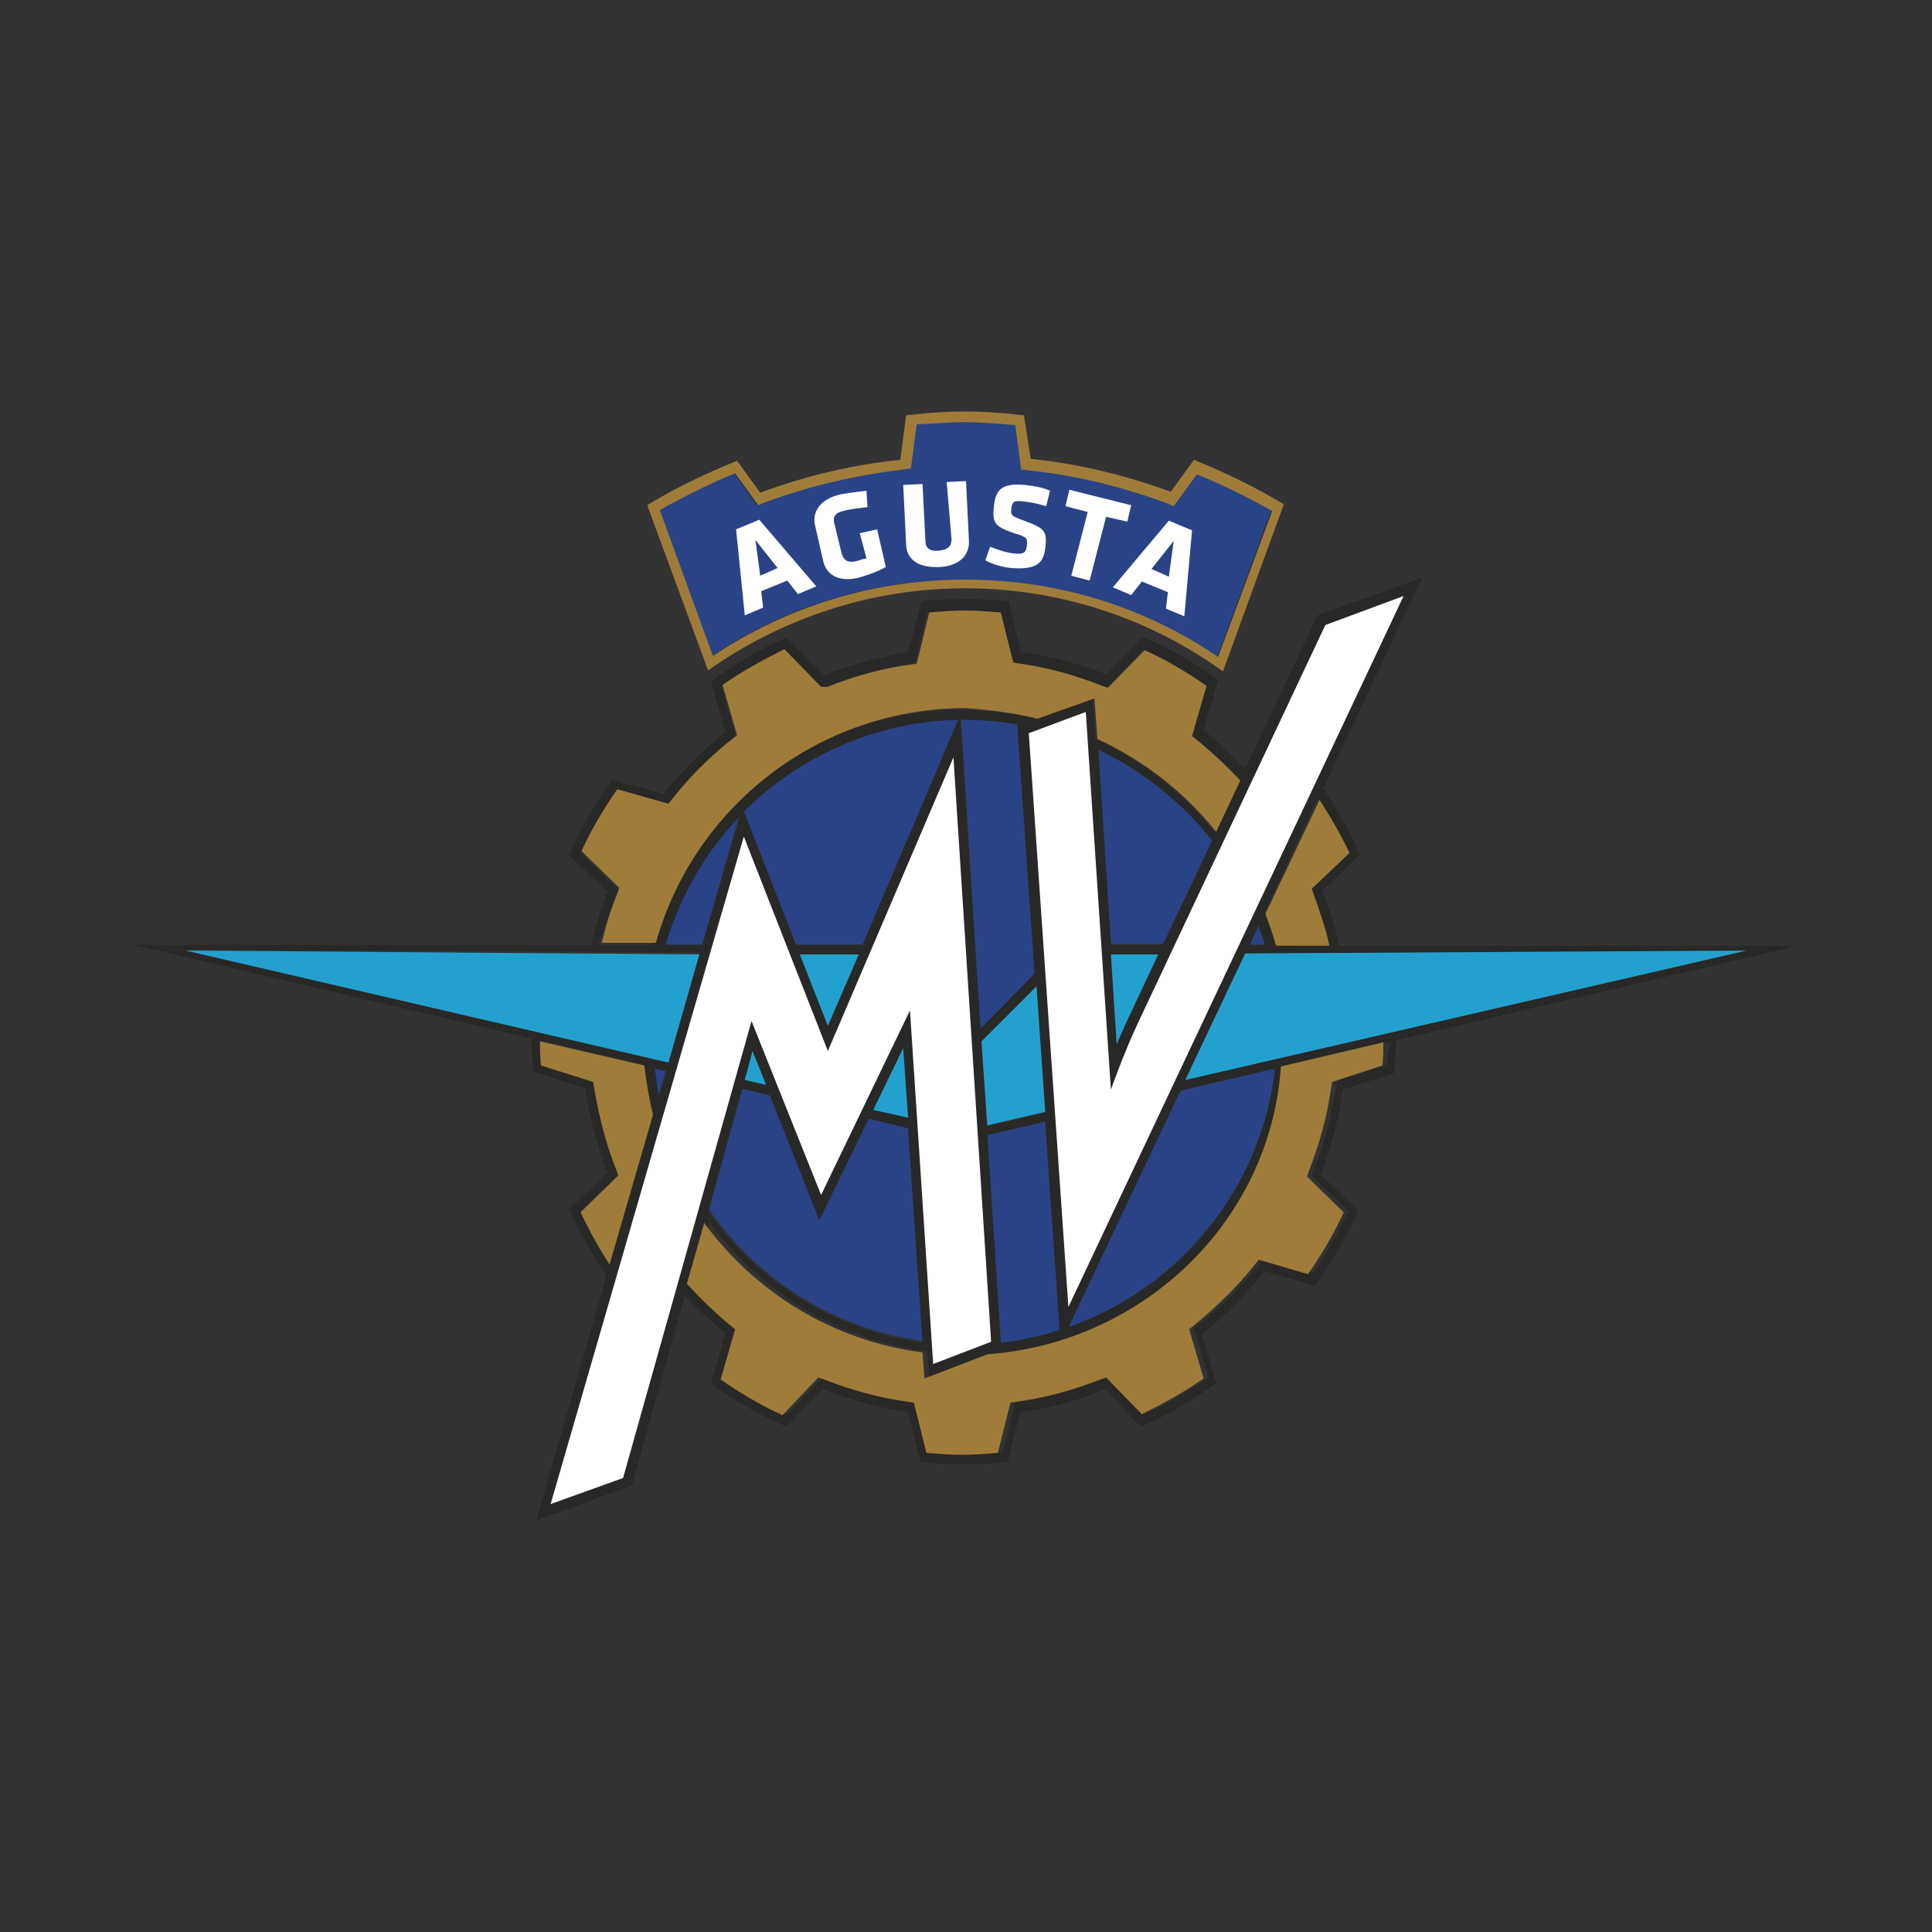
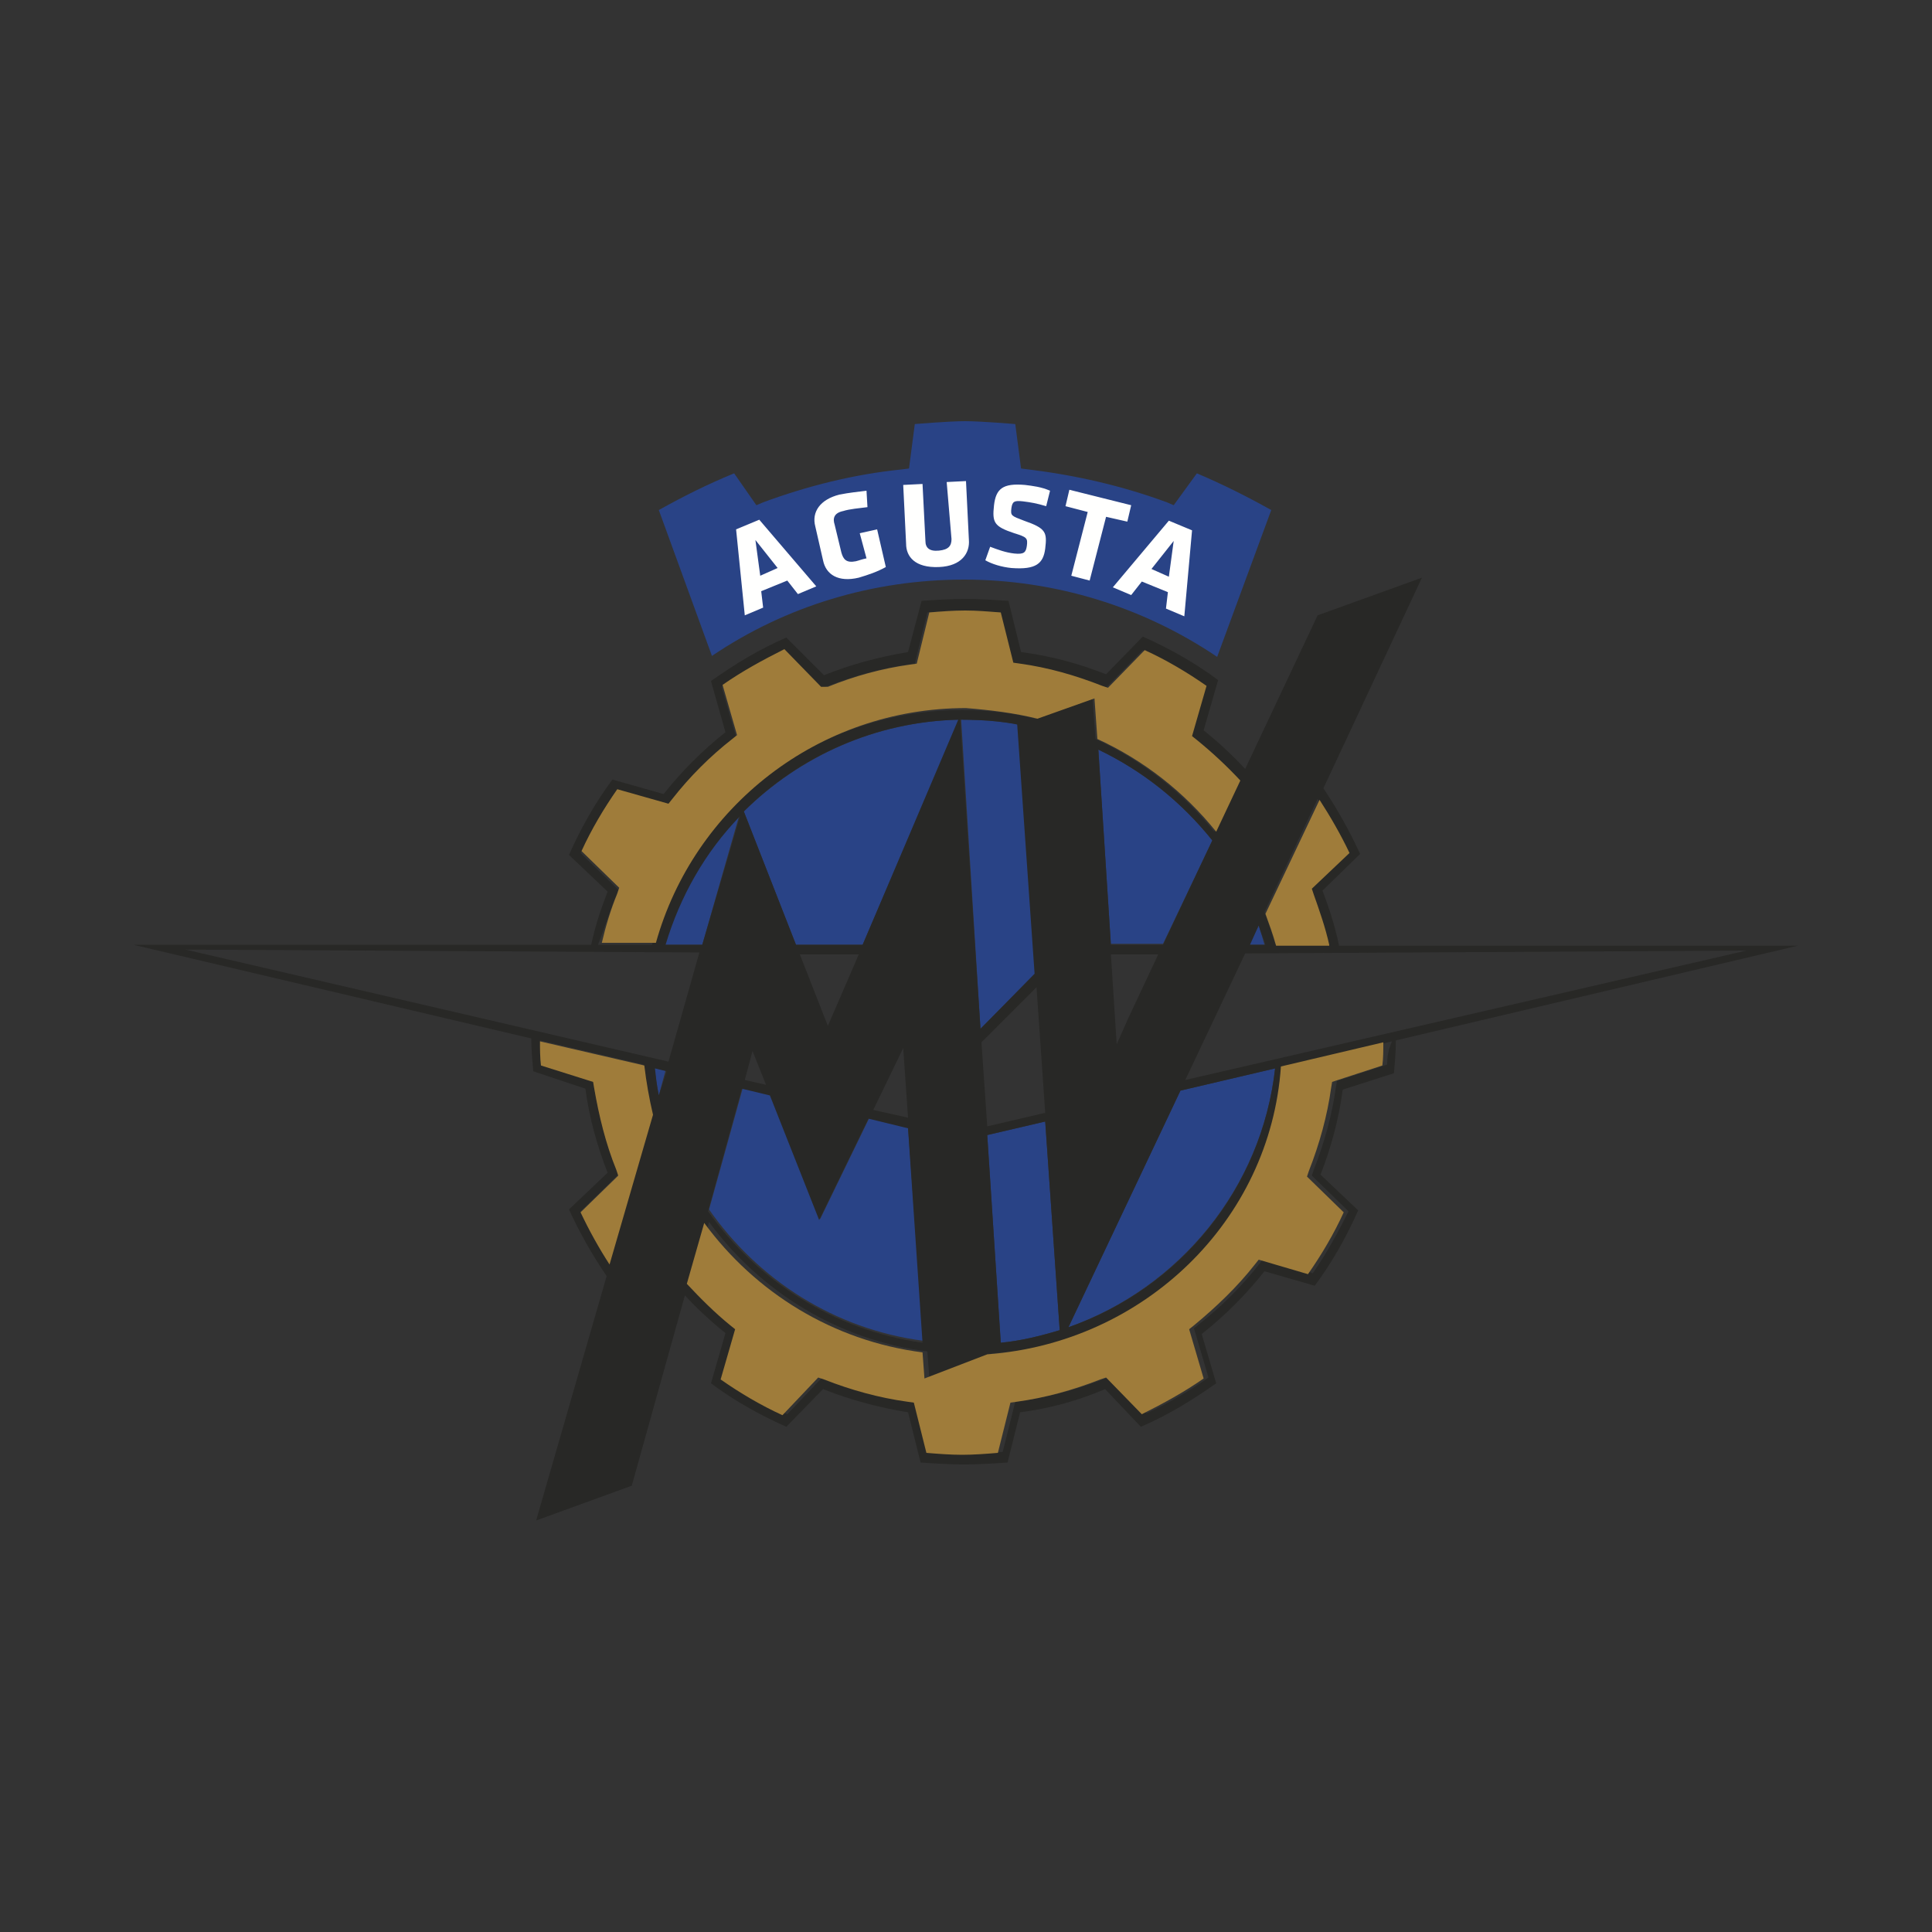
<svg xmlns="http://www.w3.org/2000/svg" version="1.1" id="Ebene_1" x="0px" y="0px" viewBox="0 0 200 200" style="enable-background:new 0 0 200 200;" xml:space="preserve">
  <rect x="0" y="0" width="200" height="200" fill="#333333" stroke="none" />
  <style type="text/css">
	.st0{fill-rule:evenodd;clip-rule:evenodd;fill:#294386;}
	.st1{fill-rule:evenodd;clip-rule:evenodd;fill:#282826;}
	.st2{fill-rule:evenodd;clip-rule:evenodd;fill:#9F7C3A;}
	.st3{fill-rule:evenodd;clip-rule:evenodd;fill:#24A0CE;}
	.st4{fill-rule:evenodd;clip-rule:evenodd;fill:#FFFFFE;}
</style>
  <g>
    <path class="st0" d="M72.7,97.8l3.8-13.3c-3.5,3.7-6.2,8.2-7.7,13.3H72.7z M68.2,113.4l0.7-2.6l-1.2-0.3   C67.9,111.5,68,112.4,68.2,113.4z M82.4,97.8h6.9l10-23.3C90.6,74.7,82.8,78.3,77,84L82.4,97.8z M110.6,137.4   c11.5-4.1,20-14.4,21.4-26.8l-9.8,2.3L110.6,137.4z M90,115.7l-5.1,10.5l-5.1-12.9l-2.9-0.7l-3.5,12.6c5.1,7.3,13,12.4,22.2,13.6   L94,116.7L90,115.7z M101.5,106.5l5.7-5.7L105.4,75c-0.4-0.1-1.7-0.3-3-0.4c-1.4-0.1-2.9-0.1-2.9-0.1L101.5,106.5z M108.2,116.1   l-6,1.4l1.4,21.5c2.1-0.2,4.1-0.7,6.1-1.3L108.2,116.1z M130.3,95.8l-1,2h1.6C130.7,97.1,130.5,96.4,130.3,95.8z M115,97.8   l-1.3-20.2c4.6,2.2,8.6,5.4,11.8,9.4l-5.1,10.7H115z" />
    <path class="st1" d="M122.7,111.8l6.2-13.1l51.9-0.3h0L122.7,111.8z M143.6,110.2l-5.2,1.7l-0.1,0.6c-0.4,2.9-1.2,5.8-2.3,8.6   l-0.2,0.6l3.8,3.7c-1.1,2.2-2.3,4.4-3.7,6.4l-5.1-1.5l-0.4,0.5c-1.8,2.3-4,4.5-6.3,6.3l-0.5,0.4l1.5,5.1c-2,1.4-4.2,2.7-6.4,3.7   l-3.7-3.8l-0.6,0.2c-2.8,1.1-5.7,1.9-8.6,2.3l-0.7,0.1l-1.3,5.2c-1.2,0.1-2.5,0.2-3.7,0.2c-1.2,0-2.5-0.1-3.7-0.2l-1.3-5.2   l-0.7-0.1c-2.9-0.4-5.8-1.2-8.6-2.3l-0.6-0.2l-3.7,3.9c-2.2-1.1-4.4-2.3-6.4-3.7l1.5-5.2l-0.5-0.4c-1.6-1.3-3.1-2.7-4.5-4.3   l1.8-6.3c5.3,7.2,13.3,12.2,22.6,13.4l0.2,2.7l6.5-2.5c16.2-1.1,29.2-13.8,30.8-29.8l10.6-2.5C143.7,108.7,143.6,109.4,143.6,110.2   z M69.2,109.9l-50-11.6l53.2,0.3L69.2,109.9z M68.2,113.4c-0.2-0.9-0.3-1.9-0.4-2.8l1.2,0.3L68.2,113.4z M63.1,130.8   c-1.1-1.7-2.1-3.5-3-5.4l3.9-3.8l-0.2-0.6c-1.1-2.7-1.8-5.6-2.3-8.5l-0.1-0.6l-5.4-1.7c-0.1-0.9-0.1-1.6-0.1-2.5l10.7,2.5   c0.2,1.7,0.5,3.4,0.9,5.1L63.1,130.8z M89.3,97.8h-6.9L77,84c5.7-5.7,13.6-9.3,22.2-9.5L89.3,97.8z M90.4,114.9l3.1-6.4l0.5,7.2   L90.4,114.9z M82.8,98.8l6.1,0l-3.2,7.4L82.8,98.8z M77.1,111.8l0.8-3l1.4,3.5L77.1,111.8z M72.7,97.8h-3.8c1.5-5,4.1-9.6,7.7-13.3   L72.7,97.8z M76.8,112.7l2.9,0.7l5.1,12.9l5.1-10.5l4.1,1l1.5,22.2c-9.2-1.3-17.1-6.4-22.2-13.6L76.8,112.7z M108.2,116.1l1.5,21.6   c-2,0.6-4,1.1-6.1,1.3l-1.4-21.5L108.2,116.1z M101.5,106.5l-2.1-32c0.1,0,1.5,0,2.9,0.1c1.3,0.1,2.6,0.3,3,0.4l1.8,25.8   L101.5,106.5z M107.3,102.2l0.9,13l-6,1.4l-0.6-8.7L107.3,102.2z M120.4,97.8H115l-1.3-20.2c4.6,2.2,8.6,5.4,11.8,9.4L120.4,97.8z    M115,98.8l4.9,0l-3.1,6.6c-0.4,0.9-0.8,1.8-1.2,2.7L115,98.8z M122.2,112.9l9.8-2.3c-1.4,12.5-9.9,22.8-21.4,26.8L122.2,112.9z    M63.8,92.7l0.2-0.6l-3.9-3.8c1.1-2.2,2.3-4.4,3.7-6.4l5.3,1.5l0.4-0.5c1.8-2.3,3.9-4.4,6.2-6.2l0.5-0.4l-1.5-5.2   c2-1.4,4.2-2.7,6.4-3.7l3.8,3.9l0.6-0.2c2.8-1.1,5.6-1.9,8.5-2.3l0.7-0.1l1.3-5.3c1.3-0.1,2.5-0.2,3.7-0.2c1.2,0,2.5,0.1,3.7,0.2   l1.3,5.2l0.7,0.1c2.9,0.4,5.8,1.2,8.5,2.3l0.6,0.2l3.8-3.9c2.2,1.1,4.4,2.3,6.4,3.7l-1.5,5.2l0.5,0.4c1.6,1.3,3.1,2.7,4.5,4.2   l-2.5,5.3c-3.3-4.1-7.5-7.4-12.3-9.6l-0.3-4.2l-5.9,2.1c-2.4-0.6-5-0.9-7.6-0.9c-15.3,0-28.2,10.3-32.1,24.3h-5.6   C62.6,96.1,63.1,94.3,63.8,92.7z M130.3,95.8c0.2,0.7,0.5,1.4,0.7,2h-1.6L130.3,95.8z M136.4,82.7c1.2,1.8,2.2,3.6,3.1,5.5   l-3.9,3.7l0.2,0.6c0.7,1.7,1.2,3.4,1.6,5.2H132c-0.3-1.1-0.7-2.2-1.1-3.3L136.4,82.7z M138.6,97.8c-0.4-1.9-1-3.8-1.7-5.6l3.9-3.8   c-1.1-2.4-2.4-4.7-3.8-6.8l10.2-21.8l-10.8,3.9l-7.5,15.9c-1.3-1.4-2.8-2.8-4.3-4l1.5-5.2c-2.4-1.8-5.1-3.3-7.8-4.5l-3.8,3.9   c-2.8-1.1-5.7-1.9-8.8-2.3l-1.3-5.3c-1.5-0.1-3-0.2-4.5-0.2c-1.5,0-3,0.1-4.5,0.2L94,67.5c-3,0.5-6,1.3-8.7,2.4L81.4,66   c-2.8,1.2-5.4,2.8-7.8,4.5l1.5,5.3c-2.4,1.9-4.5,4-6.4,6.4l-5.3-1.5c-1.8,2.4-3.3,5.1-4.5,7.8l4,3.8c-0.7,1.8-1.3,3.6-1.7,5.5H13.8   l41.2,9.7c0,1.2,0.1,2.2,0.2,3.4l5.4,1.8c0.4,3,1.2,5.9,2.3,8.7l-4,3.8c1.1,2.4,2.4,4.7,3.9,6.9l-7.3,25.3l9.9-3.6l5.5-19.7   c1.3,1.4,2.7,2.7,4.2,3.9l-1.5,5.2c2.4,1.8,5.1,3.3,7.8,4.5l3.8-3.9c2.8,1.1,5.7,1.9,8.8,2.4l1.3,5.2c1.5,0.1,3,0.2,4.5,0.2   c1.5,0,3-0.1,4.5-0.2l1.3-5.2c3.1-0.4,6-1.2,8.8-2.4l3.7,3.9c2.8-1.2,5.4-2.8,7.8-4.5l-1.5-5.1c2.4-1.9,4.6-4.1,6.5-6.5l5.2,1.5   c1.8-2.4,3.3-5.1,4.5-7.8l-3.9-3.7c1.1-2.8,1.9-5.8,2.3-8.8l5.3-1.7c0.1-1.2,0.2-2.2,0.2-3.4l41.6-9.8H138.6z" />
    <path class="st2" d="M107.4,74.4l5.9-2.1l0.3,4.2c4.8,2.2,9,5.5,12.3,9.6l2.5-5.3c-1.4-1.5-2.9-2.9-4.5-4.2l-0.5-0.4l1.5-5.2   c-2-1.4-4.2-2.7-6.4-3.7l-3.8,3.9l-0.6-0.2c-2.8-1.1-5.6-1.9-8.5-2.3l-0.7-0.1l-1.3-5.2c-1.3-0.1-2.5-0.2-3.7-0.2   c-1.2,0-2.5,0.1-3.7,0.2l-1.3,5.3l-0.7,0.1c-2.9,0.4-5.8,1.2-8.5,2.3L85,71.1l-3.8-3.9c-2.2,1.1-4.4,2.3-6.4,3.7l1.5,5.2l-0.5,0.4   c-2.3,1.8-4.4,3.9-6.2,6.2l-0.4,0.5l-5.3-1.5c-1.4,2-2.7,4.2-3.7,6.4l3.9,3.8l-0.2,0.6c-0.7,1.7-1.2,3.4-1.6,5.1h5.6   c3.9-14,16.8-24.3,32.1-24.3C102.5,73.5,105,73.8,107.4,74.4z M102.2,140.2l-6.5,2.5l-0.2-2.7c-9.3-1.2-17.3-6.2-22.6-13.4   l-1.8,6.3c1.4,1.5,2.9,3,4.5,4.3l0.5,0.4l-1.5,5.2c2,1.4,4.2,2.7,6.4,3.7l3.7-3.9l0.6,0.2c2.8,1.1,5.7,1.9,8.6,2.3l0.7,0.1l1.3,5.2   c1.2,0.1,2.5,0.2,3.7,0.2c1.2,0,2.5-0.1,3.7-0.2l1.3-5.2l0.7-0.1c2.9-0.4,5.8-1.2,8.6-2.3l0.6-0.2l3.7,3.8c2.2-1.1,4.4-2.3,6.4-3.7   l-1.5-5.1l0.5-0.4c2.3-1.9,4.5-4,6.3-6.3l0.4-0.5l5.1,1.5c1.4-2,2.7-4.2,3.7-6.4l-3.8-3.7l0.2-0.6c1.1-2.8,1.9-5.7,2.3-8.6l0.1-0.6   l0.6-0.2l4.6-1.5c0.1-0.8,0.1-1.5,0.1-2.4l-10.6,2.5C131.5,126.4,118.4,139,102.2,140.2z M137.6,97.8c-0.4-1.8-1-3.5-1.6-5.2   l-0.2-0.6l3.9-3.7c-0.9-1.9-2-3.8-3.1-5.5l-5.6,11.8c0.4,1.1,0.8,2.2,1.1,3.3H137.6z M66.7,110.3c0.2,1.7,0.5,3.4,0.9,5.1   l-4.5,15.5c-1.1-1.7-2.1-3.5-3-5.4l3.9-3.8l-0.2-0.6c-1.1-2.7-1.8-5.6-2.3-8.5l-0.1-0.6l-5.4-1.7c-0.1-0.9-0.1-1.6-0.1-2.5   L66.7,110.3z" />
-     <path class="st3" d="M116.8,105.4l3.1-6.6l-4.9,0l0.6,9.3C116,107.2,116.4,106.2,116.8,105.4z M88.9,98.8l-6.1,0l2.9,7.4L88.9,98.8   z M90.4,114.9l3.6,0.8l-0.5-7.2L90.4,114.9z M79.3,112.3l-1.4-3.5l-0.8,3L79.3,112.3z M101.6,107.8l0.6,8.7l6-1.4l-0.9-13   L101.6,107.8z M19.2,98.4l50,11.6l3.2-11.2L19.2,98.4z M180.8,98.4l-58.1,13.4l6.2-13.1L180.8,98.4L180.8,98.4z" />
-     <path class="st4" d="M112.4,73.7l-5.9,2.2l4.1,59.4l34.7-73.6l-8.1,3l-19.4,41.2c-1.5,3.2-2.8,6.9-2.8,6.9L112.4,73.7z M77.8,105.7   L64.5,153l-7.5,2.7l20-69.1l8.7,22.2l13-30.4l3.9,60.5l-6,2.3l-2.4-36.6L85,123.7L77.8,105.7z" />
    <path class="st0" d="M123.9,49l-2.4,3.3l-0.7-0.3c-4.6-1.7-9.4-2.8-14.3-3.4l-0.8-0.1l-0.6-4.6c0,0-3.5-0.3-5.2-0.3   c-1.7,0-5.2,0.3-5.2,0.3l-0.6,4.6l-0.8,0.1c-4.9,0.5-9.7,1.7-14.3,3.4l-0.7,0.3L76,49c-2.7,1.1-5.3,2.4-7.8,3.8l5.5,15.1   c7.7-5.2,16.7-7.9,26.1-7.9c9.4,0,18.5,2.8,26.2,8l5.6-15.2C129.1,51.4,126.5,50.1,123.9,49z" />
-     <path class="st2" d="M99.9,42.6c-1.7,0-3.5,0.1-5.2,0.3L93.8,43l-0.6,4.6c-5,0.5-9.9,1.7-14.5,3.4l-2.4-3.3   c-3.2,1.3-6.4,2.8-9.3,4.6l6.3,17.1c7.5-5.3,16.7-8.5,26.6-8.5c10,0,19.2,3.2,26.7,8.6l6.3-17.3c-3-1.8-6.1-3.3-9.3-4.6l-2.4,3.3   c-4.7-1.7-9.5-2.9-14.5-3.4L106,43l-0.9-0.1C103.4,42.7,101.7,42.6,99.9,42.6z M99.9,43.7c1.7,0,5.2,0.3,5.2,0.3l0.6,4.6l0.8,0.1   c4.9,0.5,9.7,1.7,14.3,3.4l0.7,0.3l2.4-3.3c2.7,1.1,5.3,2.4,7.8,3.8L126.1,68c-7.8-5.3-16.8-8-26.2-8c-9.3,0-18.3,2.7-26.1,7.9   l-5.5-15.1c2.5-1.4,5.1-2.7,7.8-3.8l2.4,3.3l0.7-0.3c4.6-1.7,9.4-2.8,14.3-3.4l0.8-0.1l0.6-4.6C94.7,44,98.2,43.7,99.9,43.7z" />
    <path class="st4" d="M119.2,58.9l1.8,0.8l0.5-3.7L119.2,58.9z M122.6,63.8l-1.9-0.8l0.2-1.7l-2.7-1.1l-1.1,1.4l-1.9-0.8l5.8-6.9   l2.4,1L122.6,63.8z M114.5,53.5l-1.7,6.6l-1.9-0.5l1.7-6.6l-2.3-0.6l0.4-1.7l6.4,1.6l-0.4,1.7L114.5,53.5z M104.7,58.8   c-1-0.1-2-0.4-2.7-0.8l0.5-1.4c0.8,0.3,1.6,0.6,2.5,0.7c1,0.1,1.2-0.1,1.3-0.8c0.1-0.8,0-0.9-1.3-1.3c-2.1-0.7-2.3-1.1-2.1-2.9   c0.2-1.7,0.9-2.3,3.2-2.1c0.8,0.1,1.7,0.2,2.6,0.6l-0.4,1.6c-1-0.3-1.6-0.4-2.4-0.5c-0.9-0.1-1.1,0-1.2,0.7c-0.1,0.8,0,0.8,1.3,1.3   c2.3,0.8,2.4,1.2,2.2,2.9C108,58.3,107.3,59,104.7,58.8z M100,49.8l0.3,6.1c0.1,1.3-0.7,2.7-3.1,2.8c-2.5,0.1-3.4-1.1-3.4-2.4   l-0.3-6.1l2-0.1l0.3,5.9c0,0.7,0.4,1.1,1.4,1c1-0.1,1.3-0.5,1.3-1.2L98,49.9L100,49.8z M88.9,59.8c-2.1,0.5-3.4-0.3-3.7-1.8   l-0.8-3.5c-0.4-1.5,0.5-2.8,2.5-3.3c1-0.2,2-0.3,2.8-0.4l0.1,1.7c-0.8,0.1-1.9,0.2-2.5,0.4c-1,0.2-1.1,0.8-0.9,1.4l0.7,2.9   c0.2,0.7,0.5,1.1,1.5,0.9c0.4-0.1,0.6-0.2,1.1-0.3L89,55.2l1.8-0.4l0.9,3.9C90.8,59.2,89.9,59.5,88.9,59.8z M78.7,59.6l1.8-0.8   l-2.3-2.9L78.7,59.6z M84.5,60.7l-1.9,0.8l-1.1-1.4l-2.7,1.1l0.2,1.7l-1.9,0.8l-0.9-8.9l2.4-1L84.5,60.7z" />
  </g>
</svg>